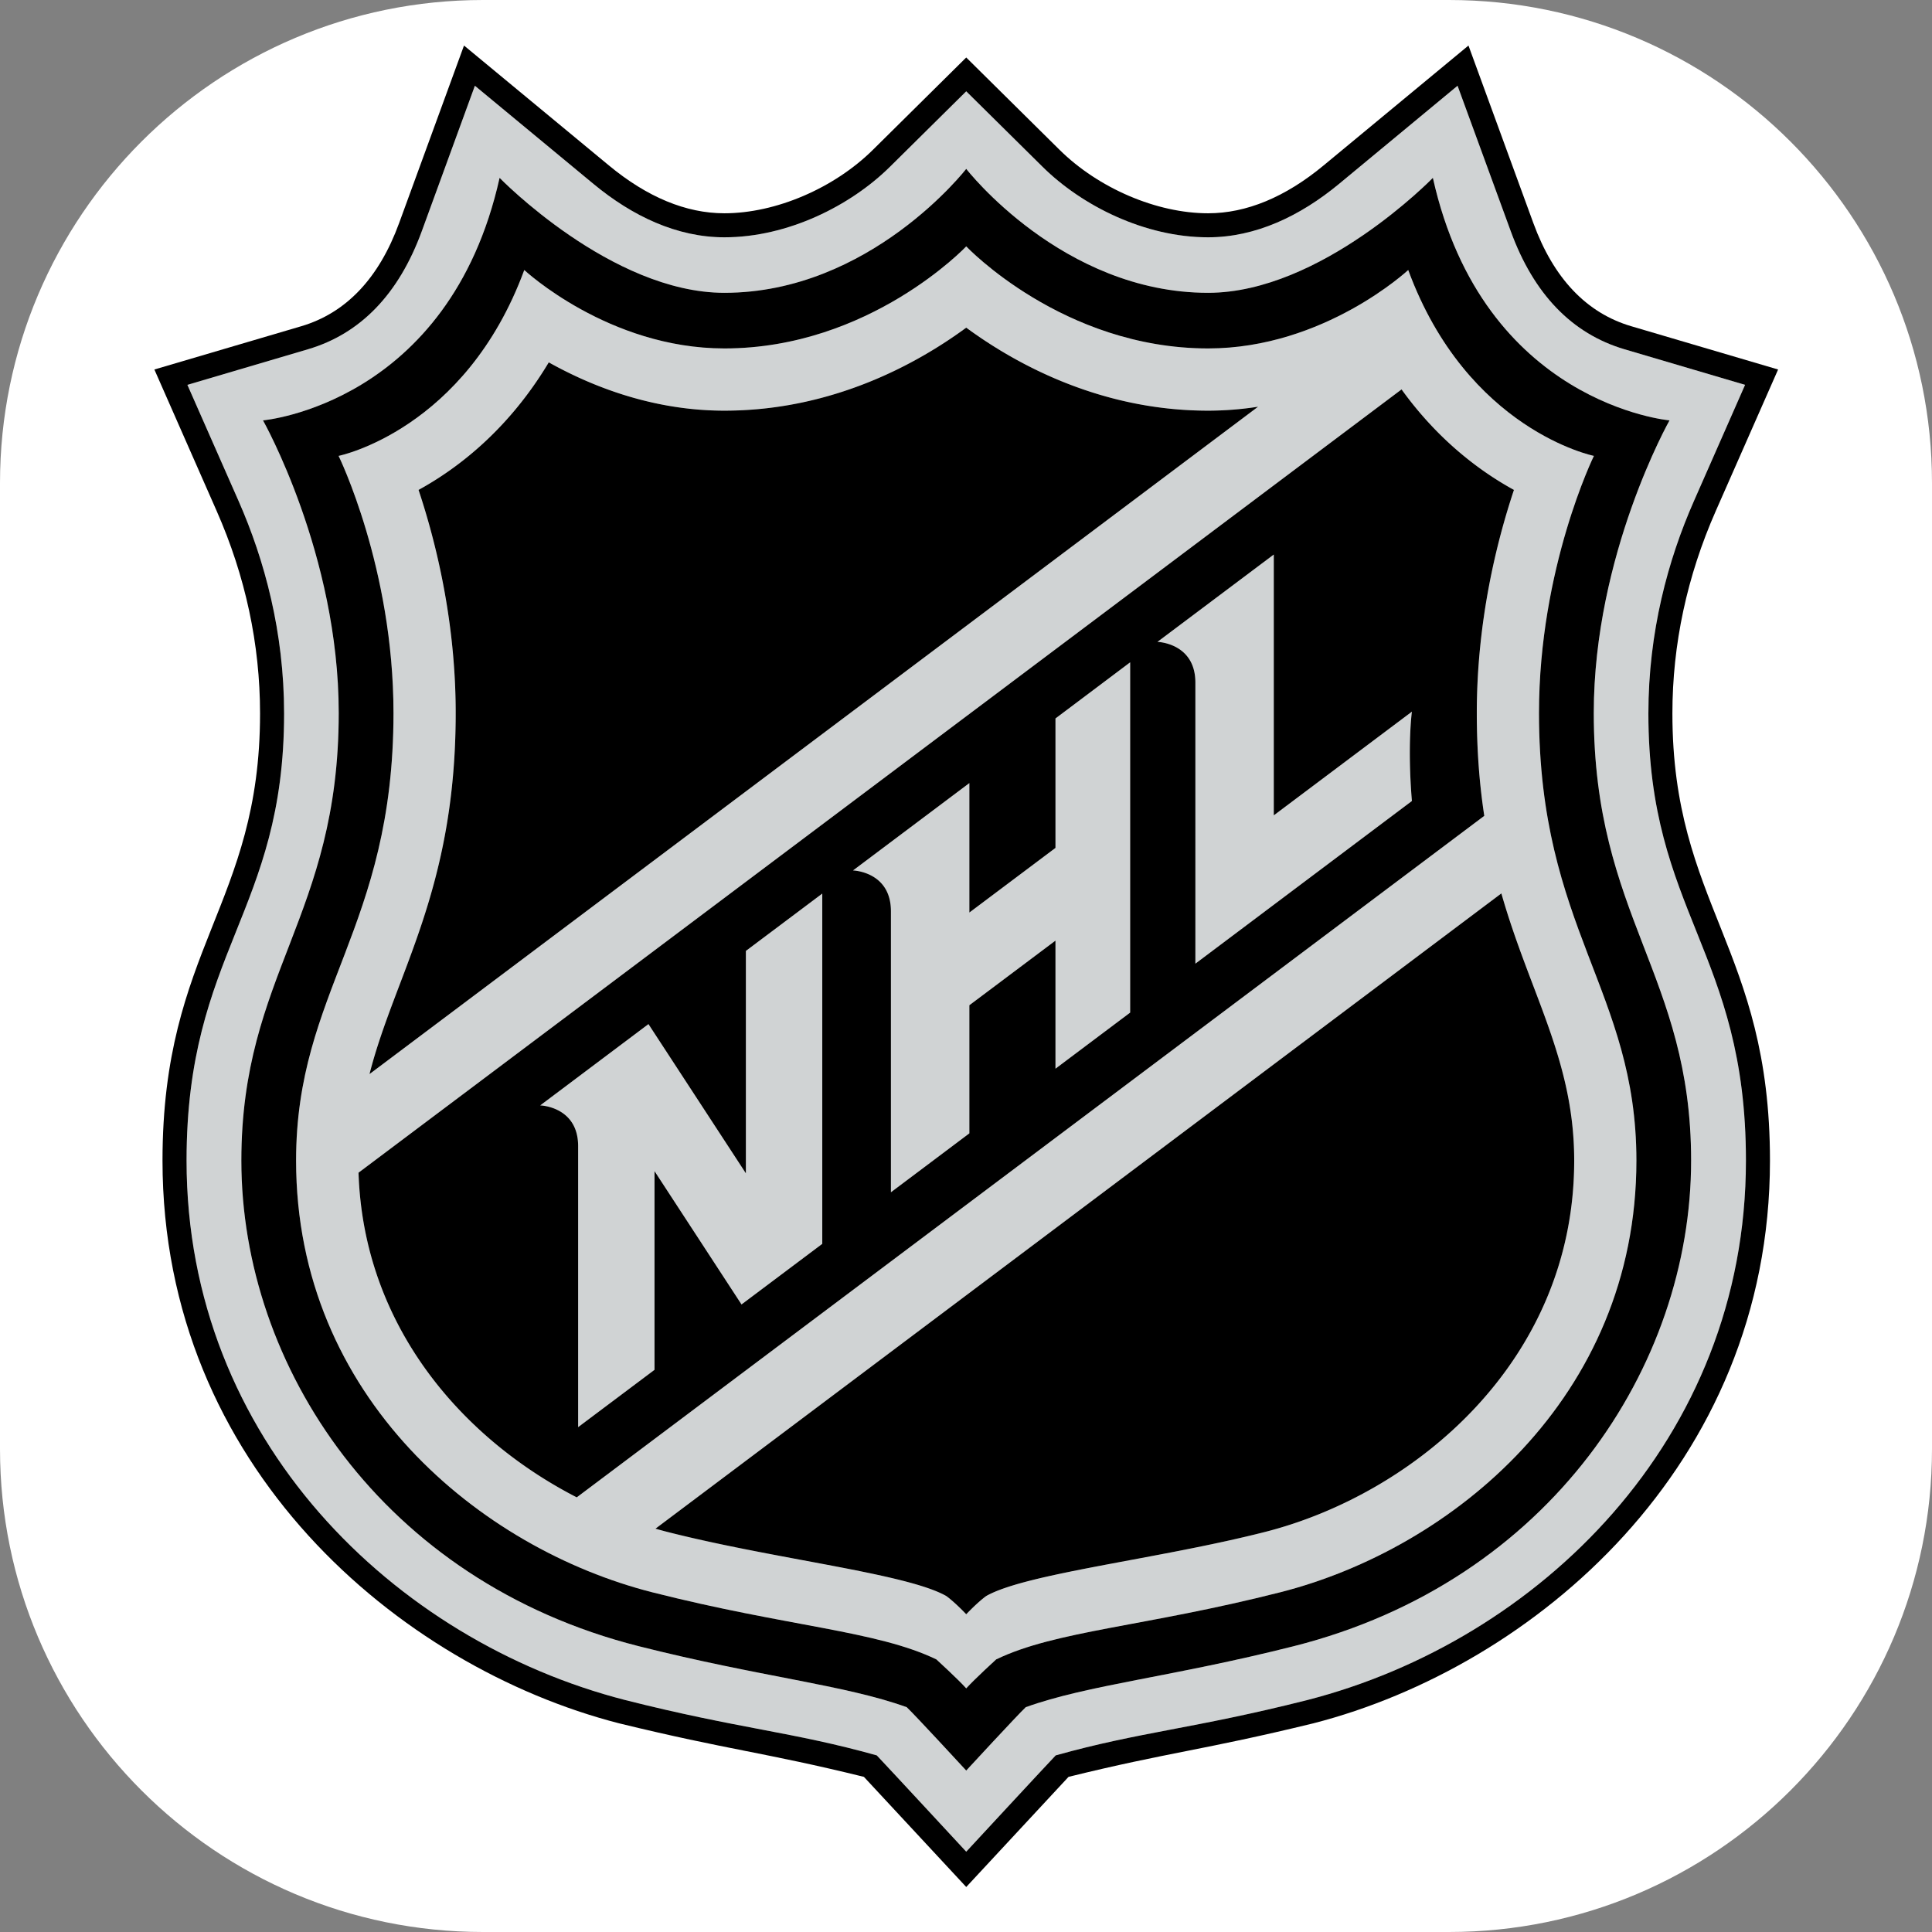
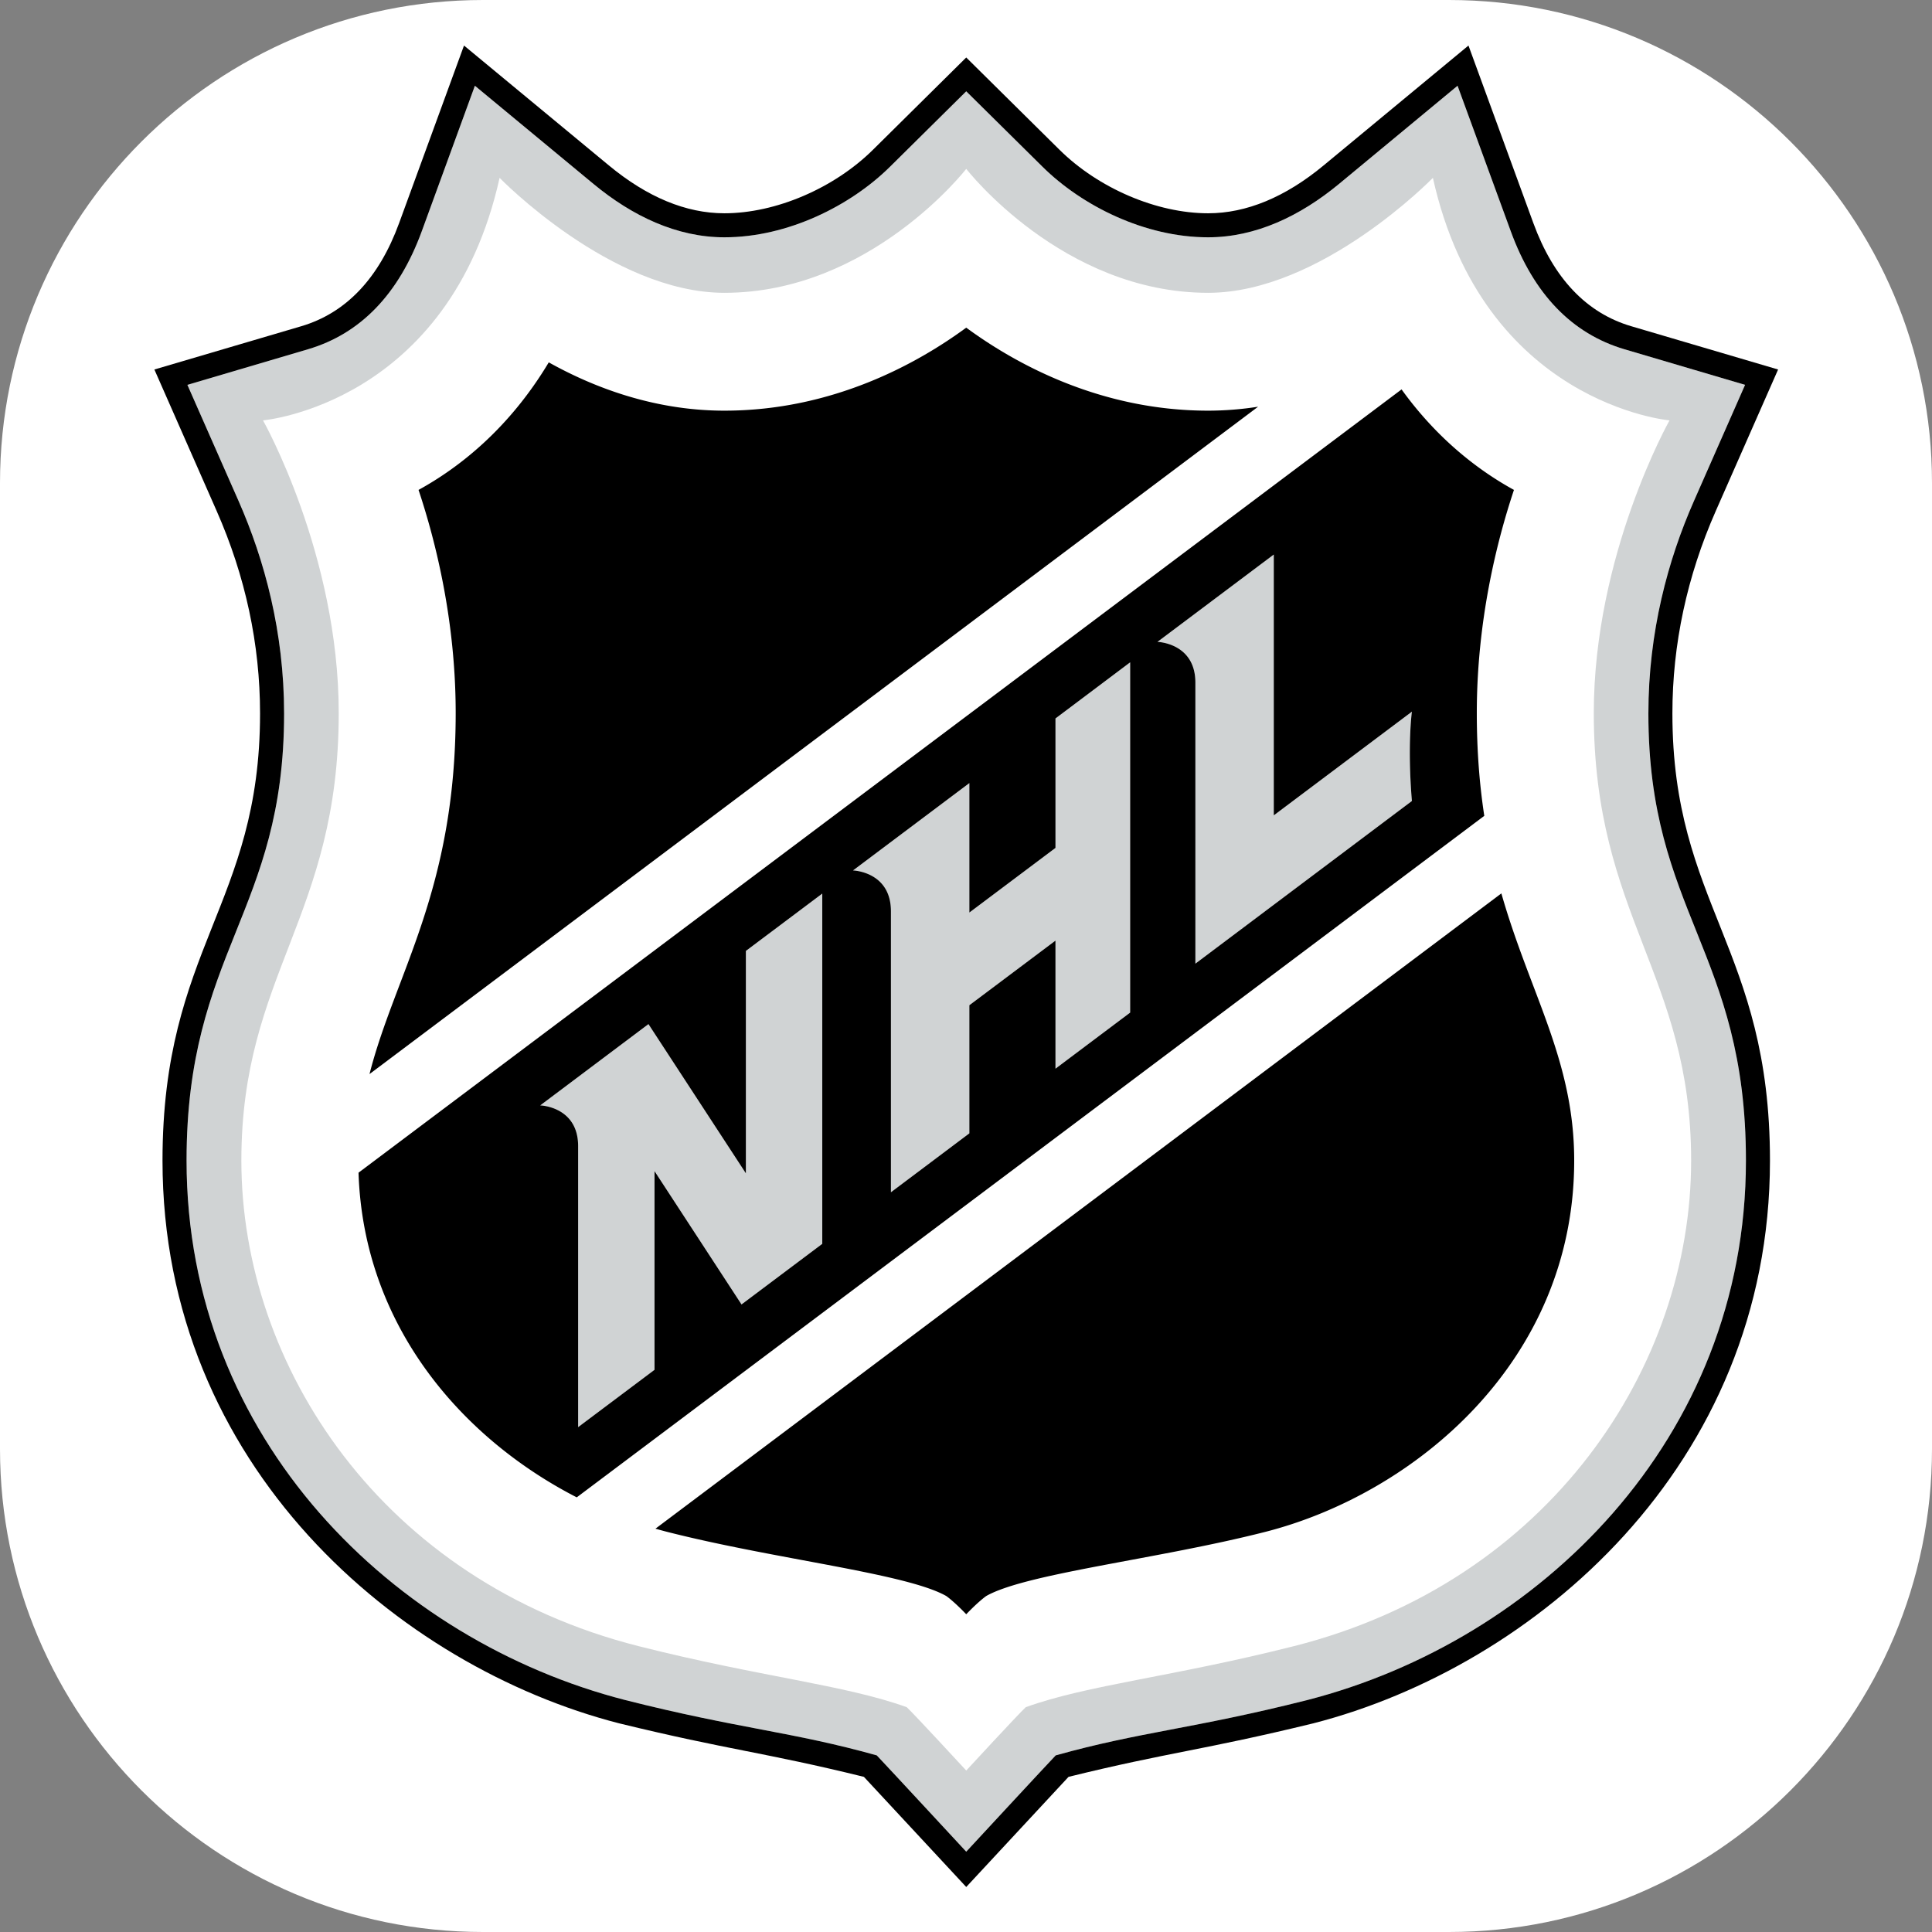
<svg xmlns="http://www.w3.org/2000/svg" xml:space="preserve" style="fill-rule:evenodd;clip-rule:evenodd;stroke-linejoin:round;stroke-miterlimit:2" viewBox="0 0 500 500">
  <rect x="0" y="0" width="500" height="500" fill="#808080" stroke="none" />
  <path d="M500 125v250c0 68.989-56.011 125-125 125H125C56.011 500 0 443.989 0 375V125C0 56.011 56.011 0 125 0h250c68.989 0 125 56.011 125 125Z" style="fill:#fff" />
  <path d="M466.967 208.778c0-25.464 6.122-48.013 14.202-66.333l16.024-36.391-37.706-11.124c-16.407-4.849-28.363-17.251-35.519-36.852l-16.644-45.512-37.045 30.682c-12.194 10.091-26.136 16.688-40.923 16.688-19.835 0-39.466-9.89-51.732-22.029l-23.869-23.603-23.852 23.603c-12.277 12.139-31.904 22.029-51.744 22.029-14.801 0-28.735-6.597-40.918-16.688l-37.06-30.682-16.615 45.512C76.384 77.679 64.443 90.081 48.018 94.93l-37.699 11.124 16.038 36.391c8.061 18.32 14.191 40.868 14.191 66.333 0 62.138-30.488 74.492-30.488 139.733 0 87.35 65.029 150.087 137.035 168.604 35.589 9.003 52.164 9.887 78.698 17.312 3.443 3.622 27.962 30.105 27.962 30.105s24.515-26.483 27.969-30.105c26.528-7.425 43.113-8.309 78.713-17.312 71.98-18.517 137.02-81.254 137.02-168.604-.002-65.241-30.49-77.595-30.49-139.733ZM356.156 500.292c-38.122 9.631-64.43 12.084-83.798 19.072-2.483 2.329-18.605 19.802-18.605 19.802s-16.111-17.473-18.597-19.802c-19.368-6.988-45.684-9.441-83.794-19.072C71.13 479.994 27.188 412.649 27.188 348.511c0-58.239 30.433-76.23 30.433-139.879 0-49.589-23.668-91.472-23.668-91.472s58.18-5.071 73.949-75.803c0 0 34.898 35.932 70.257 35.932 45.603 0 75.595-38.743 75.595-38.743s30.003 38.743 75.602 38.743c35.359 0 70.254-35.932 70.254-35.932 15.772 70.732 73.967 75.803 73.967 75.803s-23.676 41.883-23.676 91.472c0 63.649 30.426 81.64 30.426 139.879-.002 64.138-43.954 131.483-124.171 151.781Z" style="fill:#d0d3d4;fill-rule:nonzero" transform="translate(39.953 11.785) scale(.828)" />
-   <path d="M432.773 208.632c0-45.391 17.163-80.37 17.163-80.37s-39.593-7.988-58.038-58.1c0 0-26.279 24.512-62.543 24.512-45.428 0-75.602-31.897-75.602-31.897s-30.164 31.897-75.595 31.897c-36.264 0-62.543-24.512-62.543-24.512-18.44 50.111-58.038 58.1-58.038 58.1s17.159 34.979 17.159 80.37c0 67.358-30.445 86.84-30.445 139.879 0 74.134 57.779 121.332 111.337 134.943 42.43 10.77 70.162 11.982 88.789 20.977 0 0 6.772 6.192 9.335 9.047 2.577-2.855 9.35-9.047 9.35-9.047 18.612-8.996 46.359-10.208 88.778-20.977 53.566-13.611 111.34-60.809 111.34-134.943.001-53.039-30.447-72.52-30.447-139.879Zm-338.595 0c0-28.791-6.246-53.649-11.609-69.739 12.497-6.863 28.192-18.988 40.703-39.867 13.447 7.514 32.489 15.097 54.887 15.097 33.931 0 60.436-14.812 75.595-25.944 15.158 11.132 41.674 25.944 75.602 25.944 5.41 0 10.624-.453 15.622-1.234L67.238 321.48c8.003-31.397 26.94-57.391 26.94-112.848Zm37.837 245.148C96.47 435.526 65.362 400.448 63.81 352.3l326.01-244.823c11.376 15.786 24.42 25.545 35.129 31.415-5.367 16.09-11.61 40.948-11.61 69.739 0 11.978.873 22.548 2.337 32.134L132.015 453.78Zm215.076 10.822c-33.599 8.55-74.704 12.938-87.113 20.029-2.8 2.044-6.225 5.688-6.225 5.688s-3.424-3.643-6.218-5.688c-12.416-7.09-53.522-11.479-87.12-20.029-1.274-.322-2.53-.672-3.801-1.03l264.399-198.563c8.999 31.515 22.763 52.149 22.763 83.503 0 62.911-50.118 104.254-96.685 116.09Z" style="fill:#d0d3d4;fill-rule:nonzero" transform="translate(39.953 11.785) scale(.828)" />
  <path d="m184.88 352.505-30.452-46.644-33.829 25.41s11.851.322 11.851 12.742v87.818l23.872-17.912v-62.108l27.195 41.671 25.239-18.941V265.067l-23.876 17.919v69.519ZM281.646 250.785l-26.915 20.203v-40.462l-36.366 27.305s11.85.336 11.85 12.763v87.825l24.515-18.415v-40.043l26.915-20.196v40.028l23.343-17.531V192.78l-23.343 17.546.001 40.459ZM349.88 240.613v-81.524l-36.359 27.298s11.855.325 11.855 12.741v87.836l67.676-50.839c-1.457-17.524 0-27.925 0-27.925l-43.172 32.413Z" style="fill:#d0d3d4;fill-rule:nonzero" transform="translate(39.953 11.785) scale(.828)" />
-   <path d="M399.608 41.357s-34.895 35.932-70.254 35.932c-45.599 0-75.602-38.743-75.602-38.743s-29.992 38.743-75.595 38.743c-35.359 0-70.257-35.932-70.257-35.932-15.768 70.732-73.949 75.803-73.949 75.803s23.668 41.883 23.668 91.472c0 63.649-30.433 81.64-30.433 139.879 0 64.138 43.942 131.482 124.174 151.781 38.111 9.631 64.426 12.084 83.794 19.072 2.486 2.329 18.597 19.802 18.597 19.802s16.122-17.473 18.605-19.802c19.368-6.988 45.676-9.441 83.798-19.072 80.217-20.298 124.169-87.643 124.169-151.781 0-58.239-30.426-76.23-30.426-139.879 0-49.589 23.676-91.472 23.676-91.472s-58.193-5.071-73.965-75.803Zm33.165 167.275c0 67.358 30.448 86.84 30.448 139.879 0 74.134-57.774 121.332-111.34 134.943-42.419 10.77-70.166 11.982-88.778 20.977 0 0-6.773 6.192-9.35 9.047-2.563-2.855-9.335-9.047-9.335-9.047-18.627-8.996-46.359-10.208-88.789-20.977-53.558-13.611-111.337-60.809-111.337-134.943 0-53.039 30.445-72.521 30.445-139.879 0-45.391-17.159-80.37-17.159-80.37s39.597-7.988 58.038-58.1c0 0 26.279 24.512 62.543 24.512 45.432 0 75.595-31.897 75.595-31.897s30.174 31.897 75.602 31.897c36.264 0 62.543-24.512 62.543-24.512 18.444 50.111 58.038 58.1 58.038 58.1s-17.164 34.979-17.164 80.37Z" style="fill-rule:nonzero" transform="translate(39.953 11.785) scale(.828)" />
  <path d="M431.013 55.5 410.732 0l-45.249 37.451c-11.986 9.934-24.154 14.979-36.129 14.979-16.027 0-34.256-7.795-46.454-19.857L253.752 3.735l-29.145 28.838c-12.193 12.063-30.422 19.857-46.45 19.857-11.982 0-24.136-5.045-36.125-14.979L96.776 0 76.495 55.5c-6.302 17.247-16.597 28.101-30.594 32.234L0 101.26l19.47 44.22c8.996 20.408 13.559 41.693 13.559 63.298 0 59.757-30.489 73.36-30.489 139.733 0 95.624 73.956 158.207 142.657 175.884 34.728 8.463 45.216 9.018 76.57 16.743 2.559 2.746 31.985 34.428 31.985 34.428l31.977-34.428c31.358-7.725 41.85-8.28 76.57-16.743 68.705-17.677 142.668-80.26 142.668-175.884 0-66.373-30.496-79.976-30.496-139.733 0-21.605 4.556-42.89 13.556-63.298l19.481-44.22-45.891-13.526c-14.018-4.133-24.298-14.987-30.604-32.234Zm50.156 86.945c-8.08 18.32-14.202 40.868-14.202 66.333 0 62.138 30.488 74.492 30.488 139.733 0 87.35-65.04 150.087-137.02 168.604-35.6 9.003-52.185 9.887-78.713 17.312-3.454 3.622-27.969 30.105-27.969 30.105s-24.519-26.483-27.962-30.105c-26.534-7.425-43.109-8.309-78.698-17.312-72.005-18.517-137.035-81.254-137.035-168.604 0-65.241 30.488-77.595 30.488-139.733 0-25.464-6.13-48.013-14.191-66.333l-16.038-36.391L48.016 94.93c16.425-4.849 28.367-17.251 35.548-36.852l16.615-45.512 37.06 30.682c12.183 10.091 26.118 16.688 40.918 16.688 19.839 0 39.466-9.89 51.744-22.029l23.852-23.603 23.869 23.603c12.267 12.139 31.897 22.029 51.732 22.029 14.786 0 28.729-6.597 40.923-16.688l37.045-30.682 16.644 45.512c7.156 19.601 19.113 32.003 35.519 36.852l37.706 11.124-16.022 36.391Z" style="fill-rule:nonzero" transform="translate(39.953 11.785) scale(.828)" />
  <path d="M389.82 107.478 63.81 352.301c1.551 48.148 32.66 83.225 68.205 101.48l283.661-213.013c-1.464-9.587-2.337-20.156-2.337-32.134 0-28.791 6.243-53.649 11.61-69.739-10.708-5.872-23.752-15.631-35.129-31.417ZM208.756 374.542l-25.239 18.941-27.195-41.671v62.108l-23.872 17.912v-87.819c0-12.42-11.851-12.742-11.851-12.742l33.829-25.41 30.452 46.644v-69.52l23.876-17.919v109.476Zm96.233-72.279-23.343 17.531v-40.028l-26.915 20.196v40.043l-24.515 18.415v-87.825c0-12.427-11.85-12.763-11.85-12.763l36.366-27.305v40.462l26.915-20.203v-40.459l23.343-17.546v109.482h-.001Zm88.063-66.136-67.676 50.839V199.13c0-12.416-11.855-12.741-11.855-12.741l36.359-27.298v81.524l43.172-32.412s-1.457 10.4 0 27.924ZM329.355 114.123c-33.927 0-60.444-14.812-75.602-25.944-15.159 11.132-41.664 25.944-75.595 25.944-22.398 0-41.44-7.583-54.887-15.097-12.511 20.879-28.206 33.004-40.703 39.867 5.363 16.09 11.609 40.948 11.609 69.739 0 55.457-18.937 81.45-26.939 112.848l277.739-208.592a100.93 100.93 0 0 1-15.622 1.235ZM156.615 463.572c1.27.357 2.526.708 3.801 1.03 33.598 8.55 74.704 12.938 87.12 20.029 2.793 2.044 6.218 5.688 6.218 5.688s3.424-3.643 6.225-5.688c12.409-7.09 53.514-11.479 87.113-20.029 46.567-11.836 96.685-53.178 96.685-116.09 0-31.354-13.764-51.988-22.763-83.503L156.615 463.572Z" style="fill-rule:nonzero" transform="translate(39.953 11.785) scale(.828)" />
  <path d="M476.474 519.686c0-10.836-8.788-19.613-19.627-19.613-10.836 0-19.605 8.776-19.605 19.613 0 10.843 8.77 19.612 19.605 19.612 10.839 0 19.627-8.769 19.627-19.612Zm-35.034 0c0-8.507 6.897-15.407 15.407-15.407 8.517 0 15.418 6.9 15.418 15.407 0 8.521-6.901 15.406-15.418 15.406-8.51 0-15.407-6.885-15.407-15.406Z" style="fill:#fff;fill-rule:nonzero" transform="translate(39.953 11.785) scale(.828)" />
-   <path d="m464.912 530.894-4.429-9.493a6.62 6.62 0 0 0 4.429-6.257 6.64 6.64 0 0 0-6.655-6.651h-9.467v22.402h4.221v-9.113h3.005l4.257 9.113 4.639-.001Zm-6.656-13.311h-5.247v-4.892h5.247a2.447 2.447 0 0 1 2.453 2.453 2.45 2.45 0 0 1-2.453 2.439Z" style="fill:#fff;fill-rule:nonzero" transform="translate(39.953 11.785) scale(.828)" />
</svg>